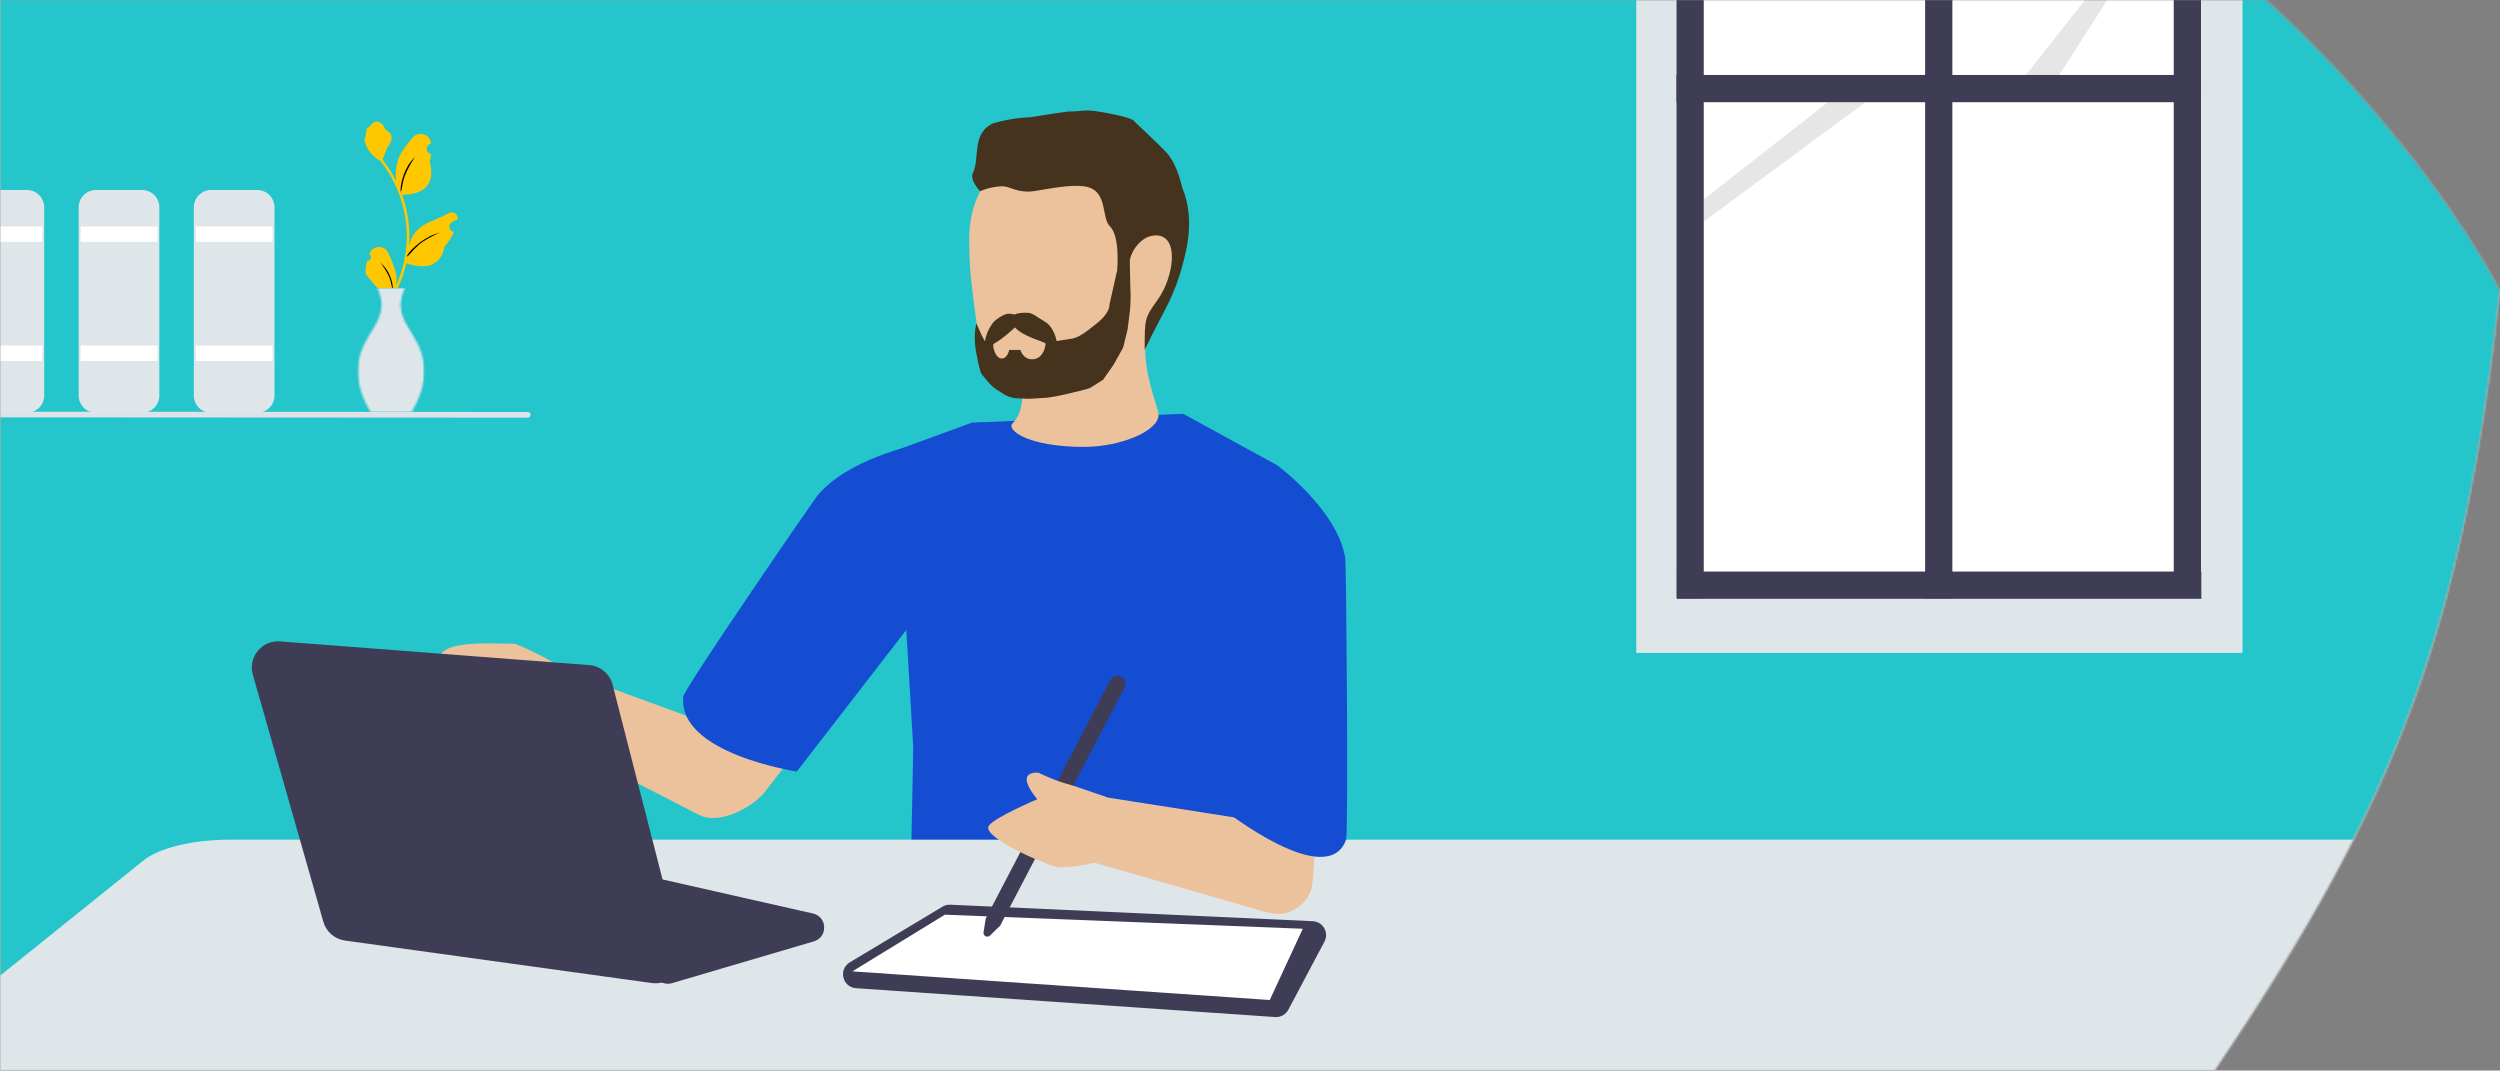
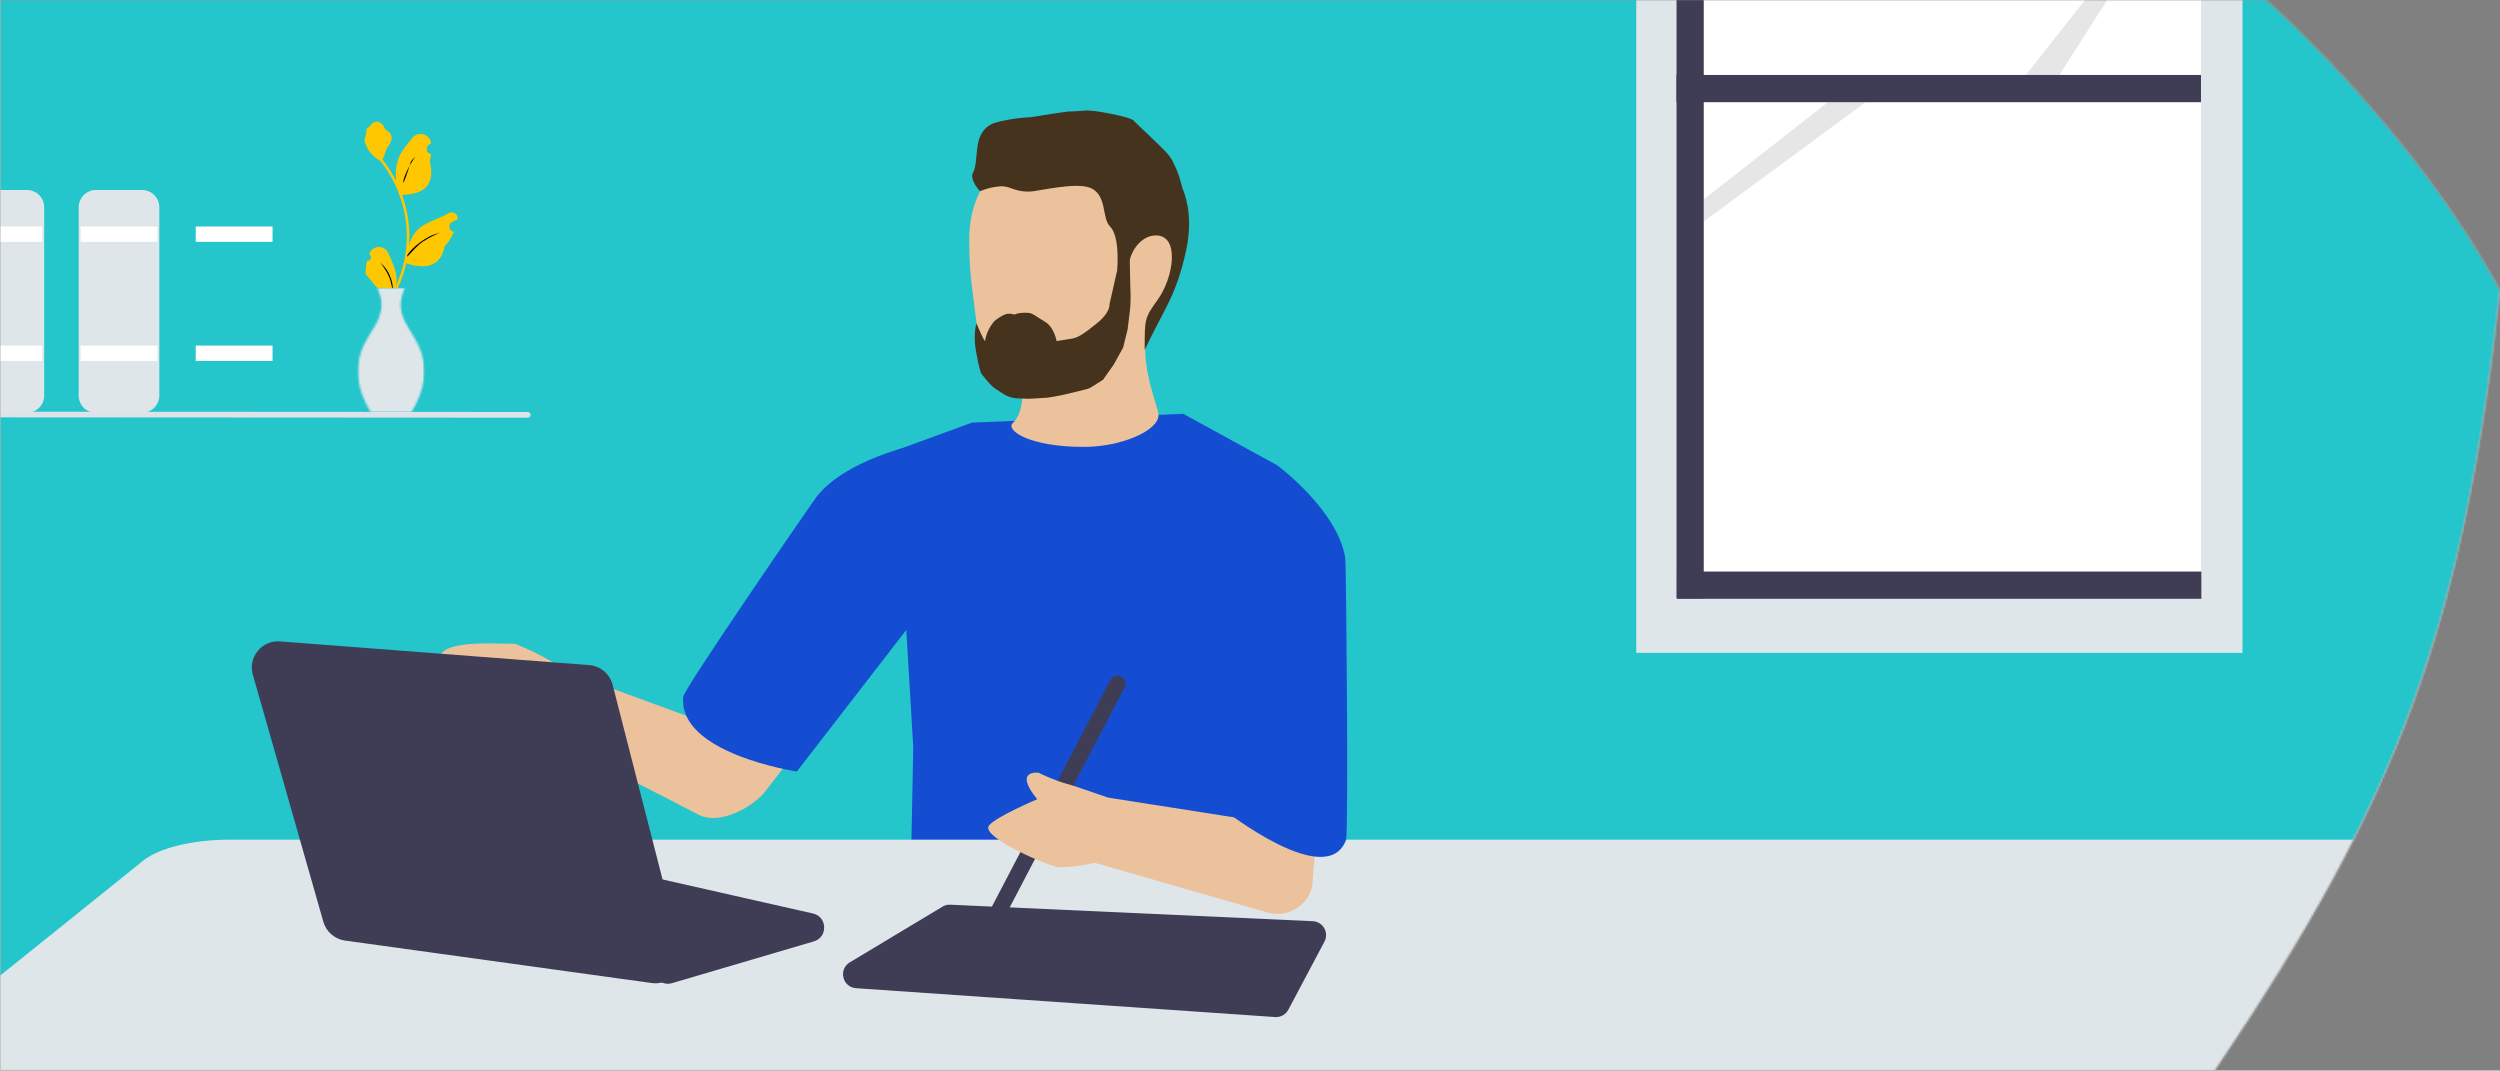
<svg xmlns="http://www.w3.org/2000/svg" width="1233" height="528" viewBox="0 0 1233 528" fill="none">
  <rect x="0" y="0" width="1233" height="528" fill="#808080" stroke="none" />
  <mask id="mask0_182_6" style="mask-type:alpha" maskUnits="userSpaceOnUse" x="0" y="0" width="1234" height="528">
    <path d="M1233 143.407C1189.57 62.762 1117.54 0 1117.54 0H0V528H1092.36C1183.35 393.368 1214.67 309.387 1233 143.407Z" fill="white" />
  </mask>
  <g mask="url(#mask0_182_6)">
    <rect width="1233" height="528" transform="matrix(-1 0 0 1 1233 0)" fill="#D9D9D9" />
    <mask id="mask1_182_6" style="mask-type:alpha" maskUnits="userSpaceOnUse" x="0" y="-1" width="1234" height="529">
      <path d="M1233 142.915C1189.57 62.27 1117.54 -0.492 1117.54 -0.492H0V527.508H1092.36C1183.35 392.876 1214.67 308.894 1233 142.915Z" fill="white" />
    </mask>
    <g mask="url(#mask1_182_6)">
      <rect width="1233" height="528" transform="matrix(-1 0 0 1 1233 -0.492)" fill="#D9D9D9" />
      <mask id="mask2_182_6" style="mask-type:alpha" maskUnits="userSpaceOnUse" x="0" y="-62" width="1311" height="709">
        <path d="M1310 282.803C1265.34 135.593 1227.76 60.269 1138.65 -61.027H0.002V646.443H1137.24C1226.47 516.692 1264.26 437.054 1310 282.803Z" fill="#68696D" />
      </mask>
      <g mask="url(#mask2_182_6)">
        <rect x="-113.19" y="-107.889" width="1447.96" height="809.083" fill="#24C5CB" />
      </g>
      <path d="M-175.596 205.736L260.3 206C260.671 206 261.028 205.852 261.29 205.59C261.553 205.327 261.701 204.97 261.701 204.599C261.701 204.227 261.553 203.871 261.29 203.608C261.028 203.345 260.671 203.198 260.3 203.198L-175.596 202.934C-175.968 202.934 -176.324 203.082 -176.587 203.344C-176.85 203.607 -176.997 203.964 -176.997 204.335C-176.997 204.707 -176.85 205.063 -176.587 205.326C-176.324 205.589 -175.968 205.736 -175.596 205.736Z" fill="#DDE3E9" />
-       <path d="M104.113 203.6H126.851C129.111 203.597 131.279 202.698 132.877 201.1C134.475 199.501 135.375 197.334 135.377 195.073V102.229C135.375 99.968 134.475 97.801 132.877 96.202C131.279 94.604 129.111 93.705 126.851 93.702H104.113C101.853 93.705 99.685 94.604 98.087 96.202C96.488 97.801 95.589 99.968 95.587 102.229V195.073C95.589 197.334 96.488 199.501 98.087 201.1C99.685 202.698 101.853 203.597 104.113 203.6Z" fill="#DFE6EA" />
      <path d="M96.536 111.703H134.432V119.282H96.536V111.703Z" fill="white" />
      <path d="M96.536 170.441H134.432V178.021H96.536V170.441Z" fill="white" />
      <path d="M47.323 203.6H70.06C72.321 203.597 74.488 202.698 76.086 201.1C77.685 199.501 78.584 197.334 78.587 195.073V102.229C78.584 99.968 77.685 97.801 76.086 96.202C74.488 94.604 72.321 93.705 70.06 93.702H47.323C45.062 93.705 42.895 94.604 41.296 96.202C39.698 97.801 38.799 99.968 38.796 102.229V195.073C38.799 197.334 39.698 199.501 41.296 201.1C42.895 202.698 45.062 203.597 47.323 203.6Z" fill="#DFE6EA" />
      <path d="M39.745 111.703H77.641V119.282H39.745V111.703Z" fill="white" />
      <path d="M39.745 170.441H77.641V178.021H39.745V170.441Z" fill="white" />
      <path d="M-9.468 203.6H13.27C15.53 203.597 17.697 202.698 19.296 201.1C20.894 199.501 21.794 197.334 21.796 195.073V102.229C21.794 99.968 20.894 97.801 19.296 96.202C17.697 94.604 15.53 93.705 13.27 93.702H-9.468C-11.729 93.705 -13.896 94.604 -15.494 96.202C-17.093 97.801 -17.992 99.968 -17.994 102.229V195.073C-17.992 197.334 -17.093 199.501 -15.494 201.1C-13.896 202.698 -11.729 203.597 -9.468 203.6Z" fill="#DFE6EA" />
      <path d="M-17.045 111.703H20.85V119.282H-17.045V111.703Z" fill="white" />
      <path d="M-17.045 170.441H20.85V178.021H-17.045V170.441Z" fill="white" />
      <path d="M181.009 128.742C182.712 128.849 183.653 126.734 182.365 125.501L182.237 124.992C182.253 124.951 182.27 124.91 182.287 124.869C184.009 120.764 189.844 120.793 191.551 124.904C193.066 128.553 194.995 132.208 195.47 136.066C195.683 137.769 195.587 139.504 195.209 141.175C198.759 133.421 200.627 124.953 200.627 116.438C200.627 114.298 200.51 112.159 200.271 110.024C200.074 108.279 199.802 106.544 199.451 104.825C197.551 95.532 193.437 86.681 187.502 79.289C184.649 77.73 182.27 75.292 180.833 72.37C180.317 71.316 179.913 70.183 179.721 69.028C180.046 69.07 180.945 64.126 180.7 63.823C181.153 63.136 181.962 62.795 182.457 62.125C184.914 58.793 188.3 59.375 190.068 63.903C193.844 65.808 193.88 68.969 191.563 72.008C190.089 73.942 189.887 76.559 188.593 78.629C188.726 78.799 188.865 78.964 188.998 79.135C191.438 82.264 193.548 85.628 195.327 89.162C194.825 85.234 195.567 80.503 196.832 77.453C198.273 73.978 200.973 71.051 203.351 68.047C206.207 64.438 212.064 66.013 212.567 70.587C212.572 70.632 212.577 70.676 212.581 70.72C212.228 70.919 211.882 71.131 211.544 71.355C209.616 72.63 210.283 75.618 212.567 75.971L212.618 75.978C212.491 77.251 212.272 78.512 211.953 79.752C215.004 91.548 208.418 95.845 199.015 96.038C198.807 96.144 198.605 96.251 198.397 96.352C199.35 99.034 200.111 101.786 200.675 104.574C201.181 107.039 201.532 109.529 201.729 112.031C201.974 115.187 201.952 118.359 201.686 121.51L201.702 121.398C202.378 117.928 204.262 114.687 206.998 112.441C211.073 109.093 216.831 107.86 221.228 105.169C223.344 103.874 226.056 105.548 225.687 108.002L225.669 108.119C225.014 108.385 224.376 108.694 223.758 109.04C223.405 109.239 223.059 109.451 222.721 109.674C220.793 110.949 221.459 113.938 223.744 114.29L223.795 114.298C223.833 114.303 223.865 114.309 223.902 114.314C222.779 116.98 221.214 119.455 219.255 121.589C217.348 131.887 209.156 132.864 200.393 129.865H200.388C199.43 134.038 198.03 138.115 196.231 142H186.221C186.221 142 185.437 141.378 184.721 140.5C183.619 139.148 183.138 138.541 182.036 137.189C182.01 137.162 181.988 137.136 181.967 137.109C181.408 136.417 180.844 135.73 180.285 135.039C180.25 132.915 180.505 130.797 181.009 128.742Z" fill="#FFC700" />
      <path d="M214.224 115.6C207.993 117.755 200.543 124.77 200.72 126.6C201.521 126.275 203.663 123.236 206.721 120.6C211.522 116.461 222.014 112.906 214.224 115.6Z" fill="black" />
-       <path d="M202.721 79.6C198.721 84.4 197.057 92.767 197.723 94.6C198.223 93.933 198.221 90.6 199.722 86.6C202.079 80.319 207.721 73.6 202.721 79.6Z" fill="black" />
+       <path d="M202.721 79.6C198.223 93.933 198.221 90.6 199.722 86.6C202.079 80.319 207.721 73.6 202.721 79.6Z" fill="black" />
      <path d="M189.404 131.353C192.763 134.952 194.161 141.225 193.601 142.6C193.181 142.1 193.183 139.6 191.922 136.601C189.943 131.892 185.206 126.854 189.404 131.353Z" fill="black" />
      <mask id="mask3_182_6" style="mask-type:luminance" maskUnits="userSpaceOnUse" x="176" y="141" width="34" height="63">
        <path d="M176.377 141.797H209.339V203.6H176.377V141.797Z" fill="white" />
      </mask>
      <g mask="url(#mask3_182_6)">
        <mask id="mask4_182_6" style="mask-type:luminance" maskUnits="userSpaceOnUse" x="176" y="141" width="34" height="63">
          <path fill-rule="evenodd" clip-rule="evenodd" d="M182.956 203.539H202.804C217.47 179.139 203.431 166.795 199.612 158.417C196.684 151.997 197.138 147.814 199.674 141.975C192.498 141.975 193.263 141.975 186.087 141.975C188.622 147.814 189.076 151.996 186.149 158.417C182.329 166.795 168.29 179.139 182.956 203.539Z" fill="white" />
        </mask>
        <g mask="url(#mask4_182_6)">
          <path d="M168.284 141.975V203.539H217.464V141.975H168.284Z" fill="#DFE6EA" />
        </g>
      </g>
      <path d="M479.36 208.436L583.556 204.088L629.865 229.449L627.694 392.484L676.174 484.508L449 441.008L450.417 368.572L441.734 222.203L479.36 208.436Z" fill="#154DD2" />
      <path d="M-30.487 525.326C-39.209 520.068 -40.239 513.571 -33.242 507.948L70.737 424.391C78.498 418.155 95.18 414.126 113.237 414.126H1426.57C1444.13 414.126 1460.1 417.819 1468.25 423.765L1579.7 505.019C1587.41 510.636 1586.9 517.232 1578.35 522.666C1569.8 528.1 1554.79 531.358 1538.21 531.383L9.443 533.685H9.252C-6.954 533.685 -21.8 530.564 -30.487 525.326Z" fill="#DFE6EA" />
      <path d="M628.889 501.609L422.181 487.377C419.129 487.167 416.695 485.106 415.98 482.128C415.265 479.15 416.498 476.207 419.121 474.631L464.831 447.166C465.991 446.468 467.322 446.129 468.672 446.195L647.473 454.334C649.837 454.44 651.948 455.733 653.121 457.792C654.294 459.849 654.331 462.327 653.221 464.42L635.419 497.977C634.224 500.23 631.881 501.625 629.36 501.625C629.203 501.625 629.046 501.619 628.889 501.609Z" fill="#3F3D56" />
-       <path d="M420.389 479.074L626.247 493.204L642.527 458.061L466.013 451.128L420.389 479.074Z" fill="white" />
      <path d="M485.08 459.773L486.187 452.92L547.6 335.376C548.617 333.43 551.027 332.674 552.971 333.693C554.915 334.711 555.669 337.125 554.652 339.071L493.266 456.563L488.248 461.433C487.654 462.006 486.798 462.129 486.067 461.746C485.336 461.363 484.949 460.589 485.08 459.773Z" fill="#3F3D56" />
      <path d="M525.002 397.008C531.93 398.314 540.386 389.245 545.943 393.59L546.256 393.657L546.319 393.345L613.251 403.844L608.402 314.692L659.128 286.869L647.139 437.566C644.542 447.19 634.568 452.811 625.006 450.039L539.804 425.498L540.016 424.448L539.719 424.367C532.909 426.206 525.759 426.385 518.867 424.889C501.575 421.385 528.275 418.527 530.504 407.508C532.733 396.489 507.705 393.5 525.002 397.008Z" fill="#ECC29C" />
      <path d="M572.702 245.39L629.865 229.449C629.865 229.449 659.893 251.55 663.511 275.461C663.942 278.305 665.135 410.777 663.873 414.222C654.523 439.742 603.092 399.006 603.092 399.006L572.702 245.39Z" fill="#154DD2" />
      <path d="M324.757 483.486L318.831 478.4C317.949 477.642 316.876 477.14 315.729 476.948L183.688 454.91C180.674 454.407 178.448 452.228 177.878 449.222C177.308 446.216 178.581 443.37 181.201 441.796L228.308 413.493C229.882 412.547 231.735 412.249 233.527 412.654L400.944 450.531C404.199 451.267 406.371 453.901 406.477 457.241C406.584 460.581 404.584 463.349 401.383 464.292L331.383 484.909C330.719 485.105 330.042 485.2 329.37 485.2C327.699 485.2 326.064 484.608 324.757 483.486Z" fill="#3F3D56" />
      <path d="M253.999 317.509C260.544 320.133 273.537 325.899 278.149 331.239L278.442 331.366L278.565 331.072L342.201 354.348L410.147 244.179L473.999 265.509L376.499 391.509C368.499 400.009 353.649 406.522 344.803 401.949L265.957 361.353L266.369 360.365L266.092 360.228C259.056 360.712 257.472 364.157 250.999 361.353C234.712 354.563 214.188 339.888 218.505 329.509C209.179 314.752 242.999 317.509 253.999 317.509Z" fill="#ECC29C" />
      <path d="M483.036 264.068L452.983 219.063C452.983 219.063 417.22 226.151 402.488 245.316C400.647 247.711 337.393 339.578 336.985 343.588C334.133 371.652 393.002 380.508 393.002 380.508L483.036 264.068Z" fill="#154DD2" />
      <path d="M321.487 484.838L170.127 463.888C165.062 463.188 160.88 459.553 159.475 454.629L124.712 332.785C123.534 328.656 124.413 324.38 127.124 321.052C129.836 317.725 133.842 316.006 138.119 316.333L290.614 328.032C296.131 328.455 300.762 332.346 302.139 337.713L335.766 468.806C336.839 472.989 335.766 477.411 332.895 480.634C330.423 483.41 326.918 484.961 323.263 484.961C322.674 484.961 322.08 484.92 321.487 484.838Z" fill="#3F3D56" />
      <path d="M552.361 395.518C552.361 395.518 531.532 387.995 525.688 386.435C519.842 384.873 512.175 381.112 512.175 381.112C512.175 381.112 499.554 379.474 511.555 394.193C511.555 394.193 491.45 402.686 487.823 407.05C482.948 412.907 519.355 428.095 522.383 427.75C522.383 427.75 543.014 427.69 547.76 420.681C552.513 413.666 562.034 399.368 562.034 399.368L552.361 395.518Z" fill="#ECC29C" />
      <path d="M583.547 114.849C583.547 90.452 565.536 70.633 539.087 70.633H523.805C501.092 70.633 478.002 86.421 478.002 118.292C478.002 127.866 478.589 135.97 479.681 144.158C481.108 154.404 481.696 163.137 484.845 176.742C486.734 184.804 492.948 192.489 504.199 195.008C504.199 195.008 504.409 204.036 499.497 208.655C495.886 212.056 507.264 220.412 534.553 220.412C553.193 220.412 571.75 212.266 571.372 204.498C571.162 200.131 561.212 178.17 566.25 162.298C575.444 151.422 583.505 138.279 583.505 114.807" fill="#ECC29C" />
      <path d="M557.217 128.195C556.588 131.932 550.962 133.486 550.962 133.486C550.962 133.486 552.641 116.858 547.435 111.651C543.279 107.494 546.134 95.989 537.653 92.629C530.18 89.648 511.372 94.519 507.551 94.519C499.701 94.519 498.063 91.496 493.151 91.915C487.4 92.377 483.411 94.309 483.411 94.309C483.411 94.309 496.342 62.774 532.238 62.774C557.805 62.774 594.54 80.158 584.884 123.996C579.93 146.377 574.053 152.381 564.564 172.579C564.564 157.252 564.397 156.958 570.988 147.804C578.839 136.887 582.029 116.102 570.064 116.102C562.843 116.102 557.973 123.87 557.259 128.195" fill="#46331D" />
      <path d="M483.424 94.355C483.424 94.355 478.134 88.938 479.813 85.285C483.424 78.662 478.818 65.407 490.179 60.673C500.594 57.833 508.168 57.833 508.168 57.833C508.168 57.833 525.676 54.993 527.104 54.993C535.625 54.993 534.055 53.42 546.986 55.939C559.875 58.459 559.294 59.727 559.294 59.727C559.294 59.727 572.679 72.31 575.408 75.333C580.866 81.38 583.049 92.633 583.049 92.633L549.589 79.154L520.117 74.956L492.366 82.262L483.34 94.397L483.424 94.355Z" fill="#46331D" />
      <path d="M500.432 155.154C500.432 155.154 497.62 154.272 495.688 155.07C493.799 155.826 490.944 157.632 489.811 159.101C486.452 163.426 485.864 167.709 485.864 168.129C485.864 168.675 484.353 166.198 481.624 159.521C479.693 165.61 481.54 174.218 481.54 174.218C481.54 174.218 483.052 182.994 484.143 184.505C485.277 186.017 488.089 189.376 489.559 190.678C491.07 191.98 495.73 194.793 495.73 194.793C495.73 194.793 498.501 196.389 501.902 196.473C505.303 196.557 506.94 196.851 511.264 196.473C515.546 196.095 515.211 196.473 520.248 195.549C525.286 194.625 529.611 193.491 529.611 193.491C529.611 193.491 536.454 191.98 537.713 191.266C538.973 190.51 544.011 187.319 544.011 187.319L549.259 179.844L553.919 171.446C553.919 171.446 555.976 163.216 556.144 162.461C556.312 161.705 556.144 161.537 557.068 154.986C557.991 148.436 557.487 142.263 557.487 142.263L557.194 128.239L550.938 133.529L547.202 150.115C547.202 150.115 547.789 153.937 541.072 159.395C534.355 164.854 531.584 166.492 528.729 166.995C527.05 167.289 521.088 168.213 521.088 168.213C521.088 168.213 520.752 165.232 518.527 161.747C516.974 159.353 515.169 158.555 513.321 157.422C511.264 156.12 509.249 154.524 507.402 154.314C504.631 154.02 501.272 154.482 500.432 155.196" fill="#46331D" />
-       <path d="M500.547 161.491C500.547 161.491 494.922 166.95 489.884 169.721C489.632 172.073 491.269 176.818 494.082 176.818C496.895 176.818 497.735 172.577 497.735 172.577H503.276C503.276 172.577 504.452 177.196 509.028 177.196C513.604 177.196 515.535 172.577 515.703 169.385C513.814 168.084 504.704 166.068 500.589 161.491" fill="#ECC29C" />
    </g>
    <path d="M1106 -60.866H807V322H1106V-60.866Z" fill="#DFE6EA" />
    <path d="M1085.53 -37.779H826.849V295.108H956.191H1085.53V-37.779Z" fill="white" />
    <path d="M1085.95 281.89H827.055V294.652H1085.95V281.89Z" fill="white" />
-     <path d="M962.909 -38.619H949.471V295.108H962.909V-38.619Z" fill="#3F3D56" />
-     <path d="M1085.53 -38.619H1072.09V294.652H1085.53V-38.619Z" fill="#3F3D56" />
    <path d="M1085.74 281.89H827.055V295.328H1085.74V281.89Z" fill="#3F3D56" />
    <path d="M901.5 50.408L840.288 98.327V109.28L920.07 50.408H901.5Z" fill="#E6E6E6" />
    <path d="M840.287 -38.619H826.849V295.108H840.287V-38.619Z" fill="#3F3D56" />
    <path d="M1048.15 -25.181L996.503 40.33L1012.46 42.009L1056.98 -27.701L1048.15 -25.181Z" fill="#E6E6E6" />
    <path d="M1085.53 36.971H826.849V50.409H1085.53V36.971Z" fill="#3F3D56" />
  </g>
</svg>